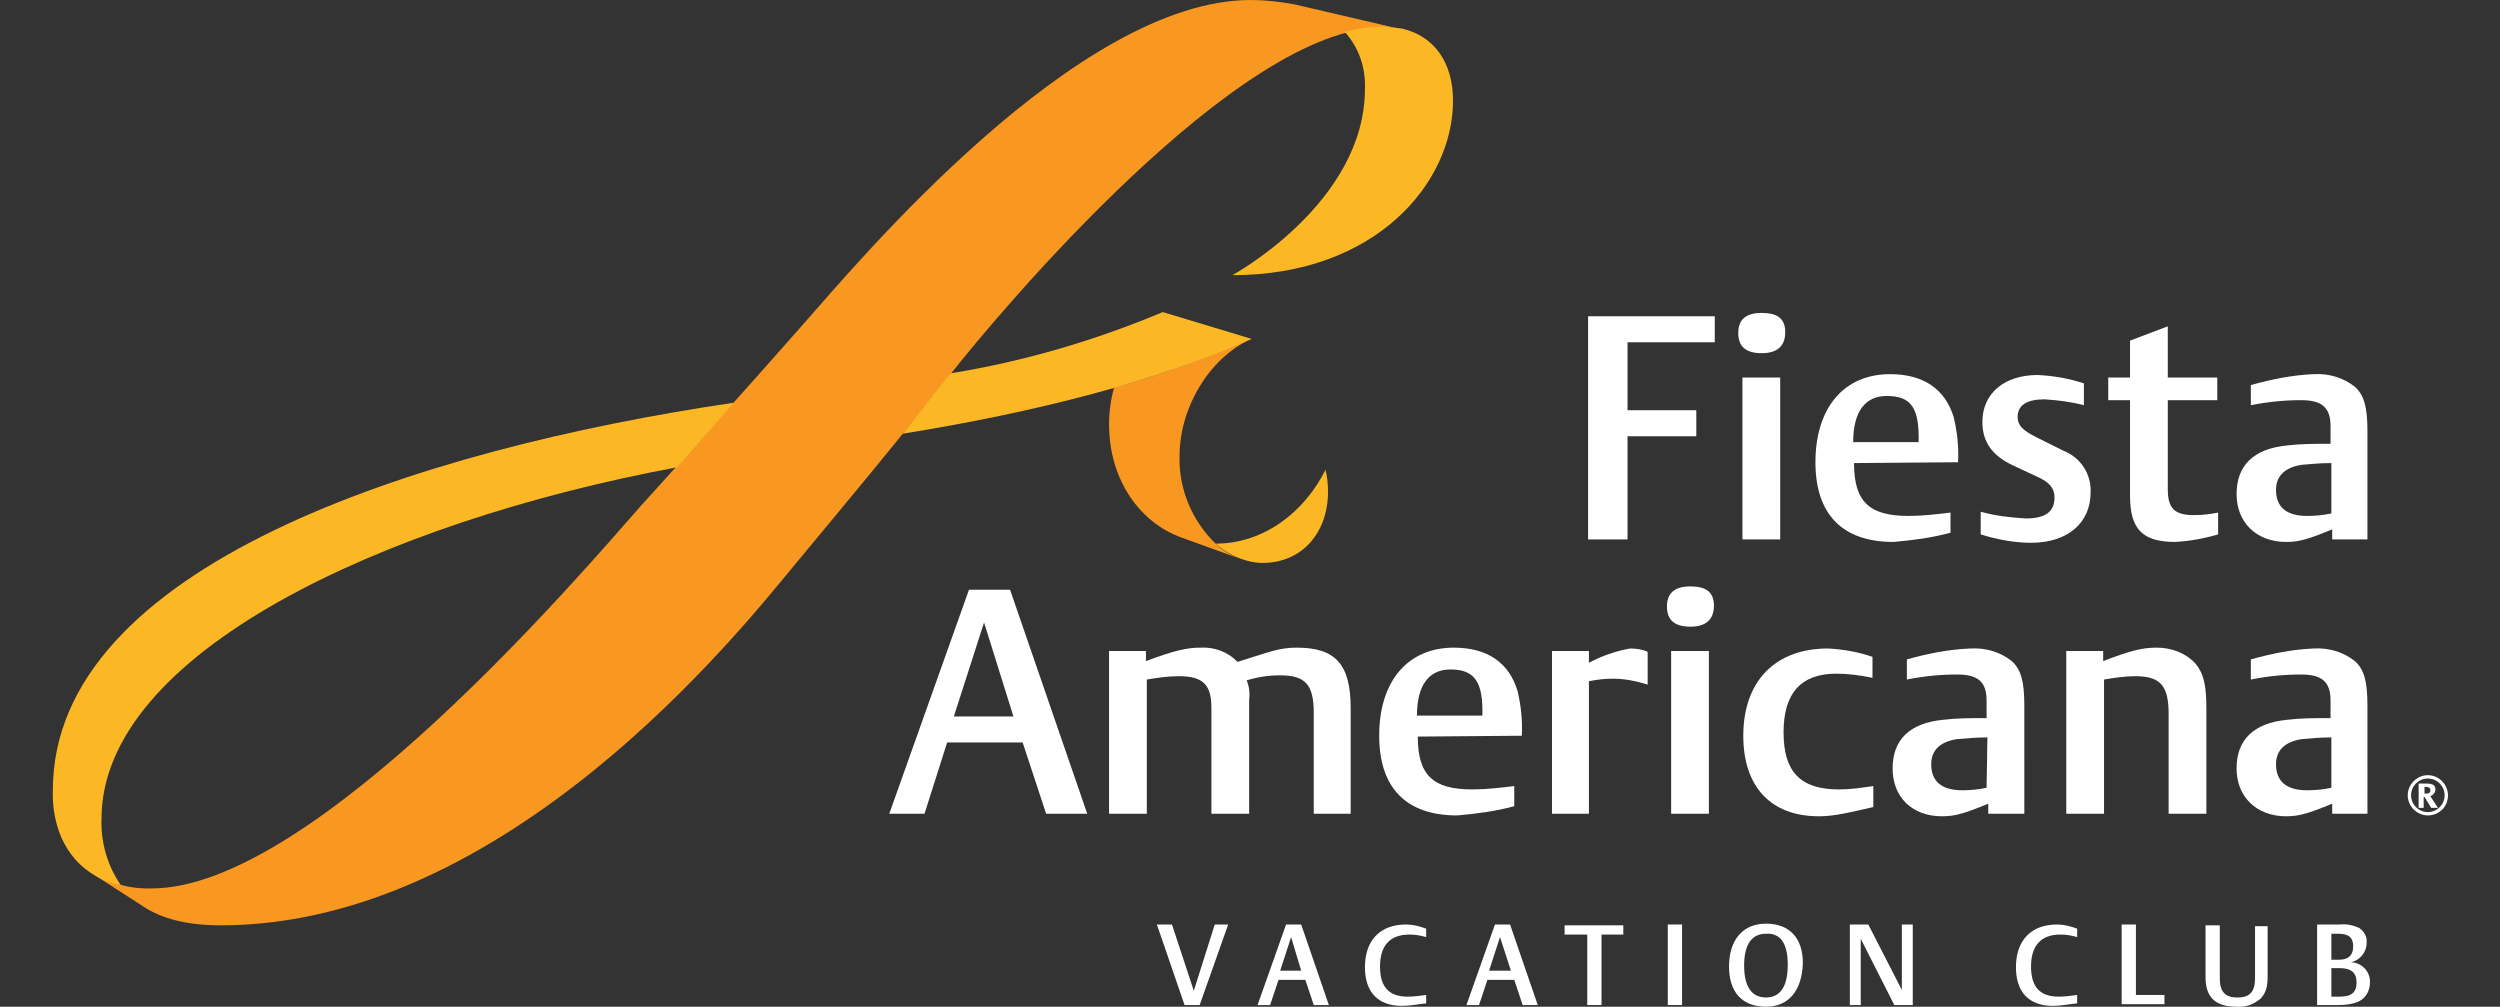
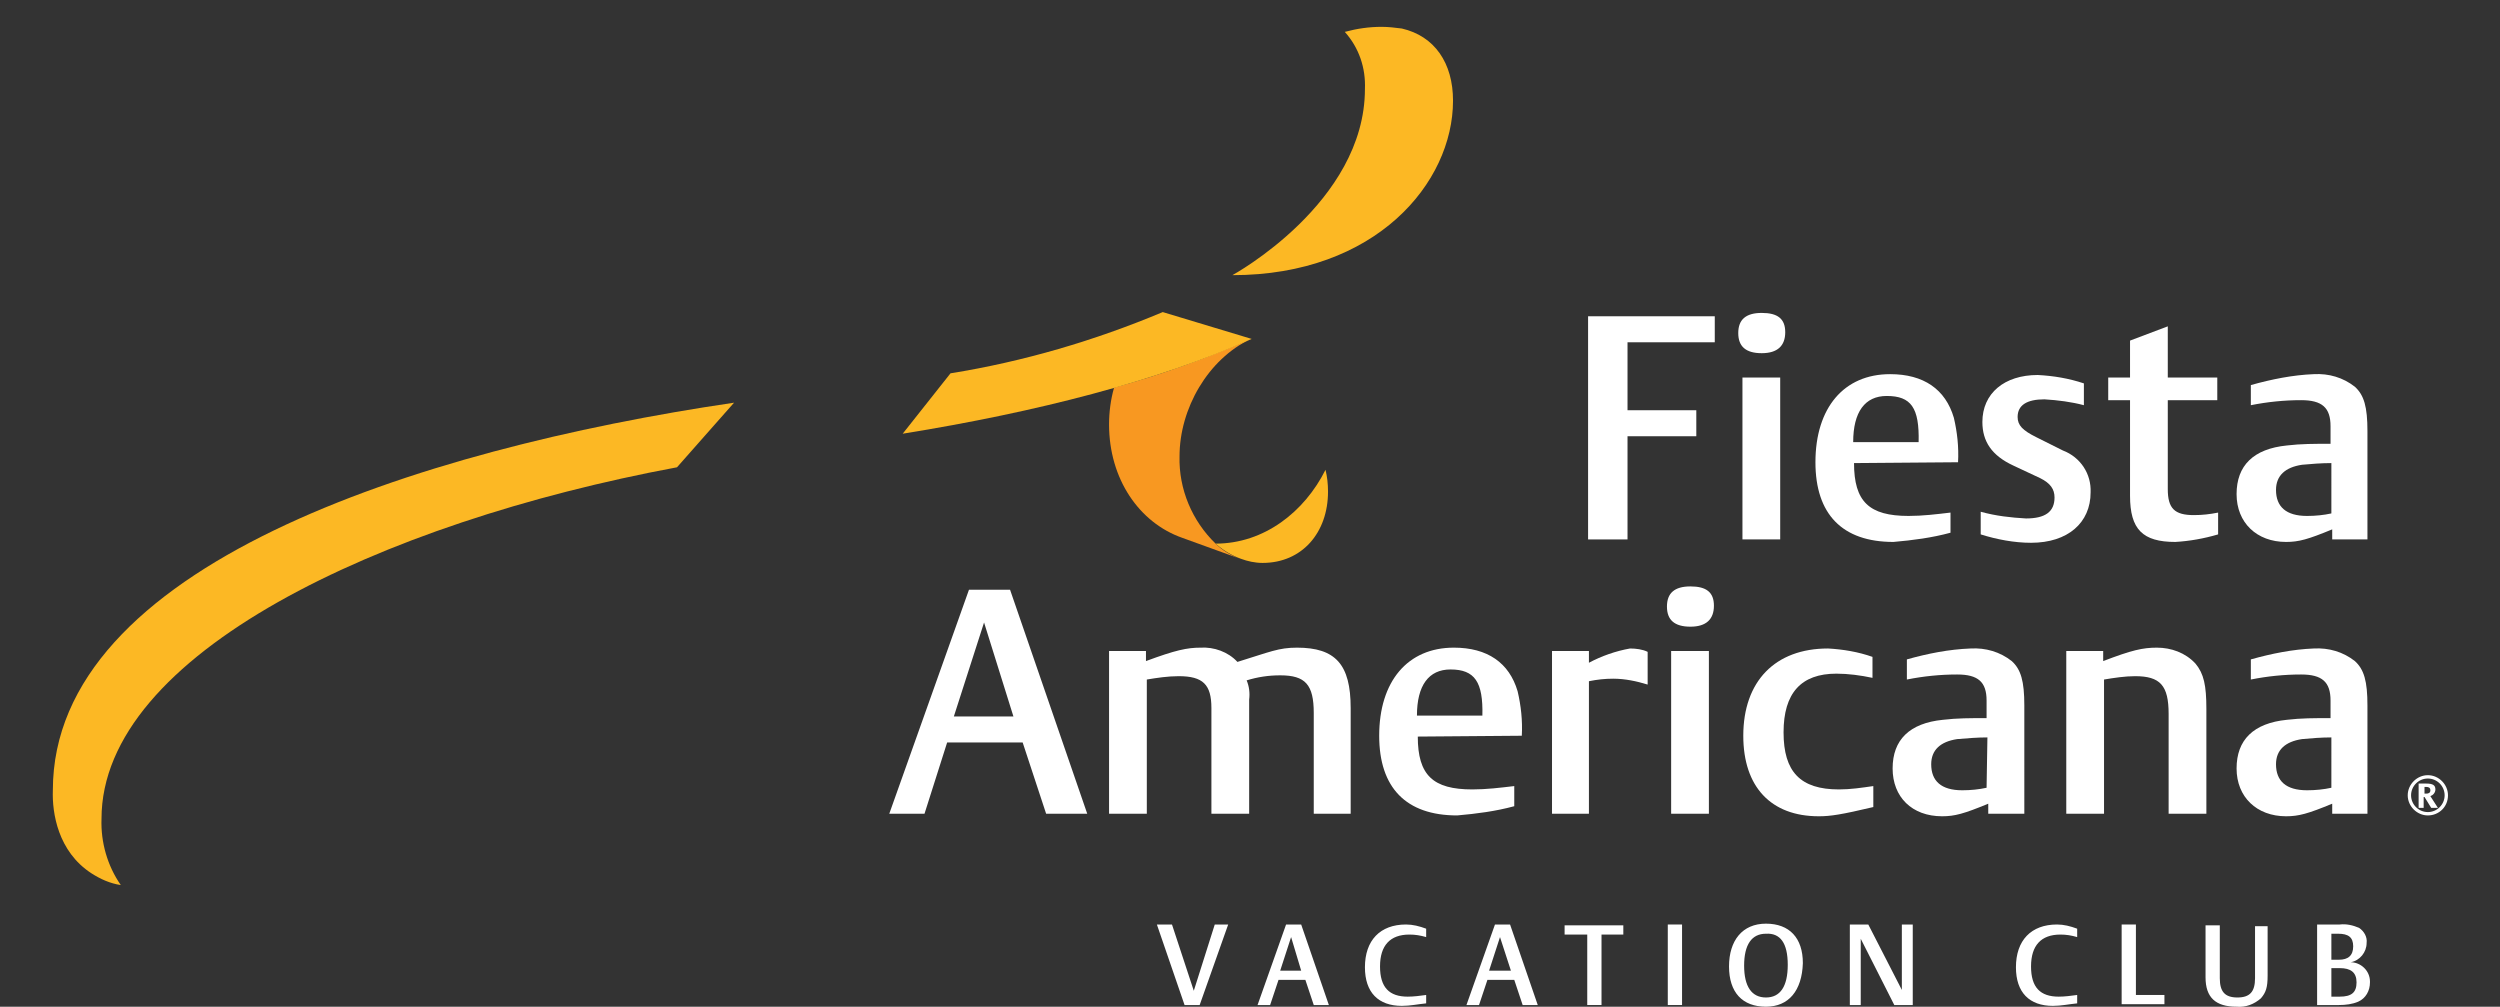
<svg xmlns="http://www.w3.org/2000/svg" version="1.1" id="Layer_1" x="0px" y="0px" viewBox="0 0 298 120" style="enable-background:new 0 0 298 120;" xml:space="preserve">
  <rect x="0" y="0" width="298" height="120" fill="#333333" stroke="none" />
  <style type="text/css">
	.st0{fill:#FFFFFF;}
	.st1{fill:#F89821;}
	.st2{fill:#FCB824;}
</style>
  <g>
    <polygon class="st0" points="194,40.8 194,48.9 202.2,48.9 202.2,52 194,52 194,64.3 189.3,64.3 189.3,37.7 204.4,37.7 204.4,40.8     " />
    <path class="st0" d="M207.7,45h4.5v19.3h-4.5L207.7,45z M210,42.1c-1.9,0-2.8-0.8-2.8-2.4s0.9-2.4,2.8-2.4s2.8,0.7,2.8,2.3   S211.9,42.1,210,42.1" />
    <path class="st0" d="M224.9,47.2c-2.6,0-4,1.9-4,5.5h7.8C228.8,48.6,227.8,47.2,224.9,47.2 M221,55.2c0,4.6,1.8,6.3,6.5,6.3   c1.7,0,3.3-0.2,5-0.4v2.4c-2.2,0.6-4.5,0.9-6.8,1.1c-6.1,0-9.3-3.3-9.3-9.5c0-6.5,3.4-10.5,8.9-10.5c4,0,6.6,1.8,7.6,5.2   c0.4,1.7,0.6,3.5,0.5,5.3L221,55.2z" />
    <path class="st0" d="M242.1,64.7c-2,0-4.1-0.4-6-1V61c1.8,0.5,3.6,0.7,5.4,0.8c2.3,0,3.4-0.8,3.4-2.5c0-1-0.5-1.7-1.7-2.3l-3.2-1.5   c-2.6-1.2-3.7-2.9-3.7-5.2c0-3.4,2.6-5.6,6.6-5.6c1.9,0.1,3.7,0.4,5.5,1v2.6c-1.5-0.4-3.1-0.6-4.7-0.7c-2.1,0-3.2,0.7-3.2,2.1   c0,1,0.6,1.6,2.2,2.4l3.2,1.6c2.1,0.8,3.4,2.8,3.3,5C249.2,62.3,246.5,64.7,242.1,64.7" />
    <path class="st0" d="M259.3,64.6c-3.9,0-5.4-1.5-5.4-5.5V47.7h-2.6V45h2.6v-4.4l4.5-1.7V45h5.9v2.7h-5.9v10.6   c0,2.3,0.8,3.1,3.1,3.1c1,0,1.9-0.1,2.9-0.3v2.6C262.7,64.2,261,64.5,259.3,64.6" />
    <path class="st0" d="M277.9,55.2c-1.2,0-2.4,0.1-3.5,0.2c-2,0.3-3.1,1.3-3.1,3c0,2,1.2,3.1,3.7,3.1c1,0,2-0.1,2.9-0.3L277.9,55.2z    M278,64.3v-1.2c-2.9,1.2-4,1.5-5.5,1.5c-3.5,0-5.9-2.3-5.9-5.7s2-5.4,6-5.8c1.7-0.2,3.2-0.2,5.2-0.2v-2.1c0-2.2-1-3.1-3.5-3.1   c-2,0-4,0.2-6,0.6v-2.4c2.5-0.7,5-1.2,7.5-1.3c1.8-0.1,3.5,0.4,4.9,1.5c1.1,1,1.5,2.4,1.5,5.3v12.9H278z" />
    <path class="st0" d="M117.3,74.2l-3.6,11.2h7.1L117.3,74.2z M124.7,97l-2.8-8.5h-9l-2.7,8.5h-4.2l9.5-26.7h4.9l9.2,26.7H124.7z" />
    <path class="st0" d="M172.9,79.8c-2.6,0-4,1.9-4,5.5h7.8C176.8,81.3,175.8,79.8,172.9,79.8 M169,87.8c0,4.6,1.8,6.3,6.5,6.3   c1.7,0,3.3-0.2,5-0.4v2.4c-2.2,0.6-4.5,0.9-6.8,1.1c-6.1,0-9.3-3.3-9.3-9.5c0-6.5,3.4-10.5,8.9-10.5c4,0,6.6,1.8,7.6,5.2   c0.4,1.7,0.6,3.5,0.5,5.3L169,87.8z" />
    <path class="st0" d="M192.3,80.9c-1,0-1.9,0.1-2.9,0.3V97H185V77.6h4.4v1.4c1.5-0.8,3.2-1.4,4.9-1.7c0.7,0,1.5,0.1,2.1,0.4v3.9   C195.1,81.2,193.7,80.9,192.3,80.9" />
    <path class="st0" d="M199.2,77.6h4.5V97h-4.5V77.6z M201.5,74.7c-1.9,0-2.8-0.8-2.8-2.4s0.9-2.4,2.8-2.4s2.8,0.7,2.8,2.3   S203.4,74.7,201.5,74.7" />
    <path class="st0" d="M216.8,97.3c-5.7,0-9-3.5-9-9.6c0-6.5,3.8-10.4,10.1-10.4c1.8,0.1,3.6,0.4,5.3,1v2.5c-1.4-0.3-2.9-0.5-4.3-0.5   c-4.2,0-6.3,2.3-6.3,7s2,6.8,6.6,6.8c1.4,0,2.7-0.2,4.1-0.4v2.5C219.5,97.1,218.2,97.3,216.8,97.3" />
    <path class="st0" d="M236.9,87.9c-1.2,0-2.4,0.1-3.6,0.2c-2,0.3-3.1,1.3-3.1,3c0,2,1.2,3.1,3.7,3.1c1,0,2-0.1,2.9-0.3L236.9,87.9z    M237,97v-1.2c-2.9,1.2-4,1.5-5.5,1.5c-3.6,0-5.9-2.3-5.9-5.7s2-5.4,6-5.8c1.7-0.2,3.2-0.2,5.2-0.2v-2.1c0-2.2-1-3.1-3.5-3.1   c-2,0-4,0.2-6,0.6v-2.4c2.5-0.7,5-1.2,7.6-1.3c1.8-0.1,3.5,0.4,4.9,1.5c1.1,1,1.5,2.4,1.5,5.3V97L237,97z" />
    <path class="st0" d="M258.5,97V85.1c0-3.4-1-4.5-4-4.5c-1.2,0-2.5,0.2-3.7,0.4v16h-4.5V77.6h4.4v1.2c3.4-1.3,4.7-1.6,6.4-1.6   c1.7,0,3.4,0.6,4.6,1.9c1,1.2,1.3,2.6,1.3,5.4V97H258.5z" />
    <path class="st0" d="M277.9,87.9c-1.2,0-2.4,0.1-3.5,0.2c-2,0.3-3.1,1.3-3.1,3c0,2,1.2,3.1,3.7,3.1c1,0,2-0.1,2.9-0.3L277.9,87.9z    M278,97v-1.2c-2.9,1.2-4,1.5-5.5,1.5c-3.5,0-5.9-2.3-5.9-5.7s2-5.4,6-5.8c1.7-0.2,3.2-0.2,5.2-0.2v-2.1c0-2.2-1-3.1-3.5-3.1   c-2,0-4,0.2-6,0.6v-2.4c2.5-0.7,5-1.2,7.5-1.3c1.8-0.1,3.5,0.4,4.9,1.5c1.1,1,1.5,2.4,1.5,5.3V97L278,97z" />
    <path class="st0" d="M289.2,93.8H289v0.8h0.2c0.3,0,0.5-0.1,0.5-0.4S289.5,93.8,289.2,93.8 M289.8,96.3L289,95h-0.1v1.3h-0.6v-2.9   h0.9c0.8,0,1.1,0.2,1.1,0.7c0,0.4-0.3,0.7-0.6,0.8l0.9,1.4L289.8,96.3z M289.4,92.8c-1.1,0-2,0.9-2,2s0.9,2,2,2s2-0.9,2-2   S290.5,92.8,289.4,92.8 M289.4,97.2c-1.3,0-2.4-1.1-2.4-2.4c0-1.3,1.1-2.4,2.4-2.4c1.3,0,2.4,1.1,2.4,2.4   C291.8,96.2,290.7,97.2,289.4,97.2C289.4,97.2,289.4,97.2,289.4,97.2" />
    <path class="st0" d="M156.6,97V85c0-3.4-1-4.5-4-4.5c-1.4,0-2.7,0.2-4,0.6c0.3,0.7,0.4,1.5,0.3,2.3V97h-4.5V84.4   c0-2.8-1-3.8-3.9-3.8c-1.3,0-2.6,0.2-3.8,0.4v16h-4.5V77.6h4.4v1.2c3.5-1.3,4.9-1.6,6.5-1.6c1.6-0.1,3.3,0.5,4.4,1.7   c3.9-1.2,4.9-1.7,7.1-1.7c4.6,0,6.4,2,6.4,7.2V97H156.6z" />
    <path class="st1" d="M147.8,66.6c-1.1-0.4-2.1-1-2.9-1.8c-2.8-2.7-4.4-6.5-4.3-10.4c0-5.7,3.4-11.6,8.5-14   c-5.3,2.3-10.7,4.3-16.3,5.8c-0.4,1.4-0.6,2.9-0.6,4.4c0,6.5,3.6,11.7,8.7,13.5L147.8,66.6z" />
-     <path class="st1" d="M17,108l-6.2-4c2.2,1.3,4.8,2,7.3,1.9c19.3,0,51.5-37.9,58.2-45.5C81.2,55,89,46.3,95.7,38.7S128.4,0,149.1,0   c1.7,0,3.4,0.2,5.1,0.5l12.9,3c-0.8-0.2-1.6-0.3-2.4-0.2c-17.1,0-45.4,33.7-51.4,41.3c-6.3,8-12.5,15.4-18.8,23   s-34.1,42.7-68.2,42.7C22.3,110.3,19.2,109.5,17,108" />
    <path class="st2" d="M113.3,44.5c-1.9,2.4-3.8,4.8-5.7,7.2c16.1-2.6,30.4-6.3,41.6-11.3l-10.6-3.2C130.5,40.6,122,43.1,113.3,44.5" />
    <path class="st2" d="M144.9,64.8c5.8,0,10.6-3.8,13.1-8.8c0.2,0.8,0.3,1.7,0.3,2.6c0,4.9-3.1,8.5-7.8,8.5c-0.9,0-1.8-0.2-2.6-0.5   C146.8,66.2,145.8,65.6,144.9,64.8" />
    <path class="st2" d="M164.7,3.2c0.8,0,1.6,0.1,2.4,0.2c3.9,0.9,6.1,4.1,6.1,8.6c0,9.8-9.2,20.8-26.3,20.8c0,0,15.8-8.6,15.8-22.2   c0.1-2.5-0.7-4.9-2.4-6.8C161.8,3.4,163.2,3.2,164.7,3.2" />
    <path class="st2" d="M10.9,104.1c1.1,0.7,2.2,1.2,3.5,1.4c-1.6-2.3-2.4-5.1-2.3-7.9c0-19.6,33.2-35.3,68.6-41.9l6.8-7.7   c-38,5.6-81.2,19.6-81.2,46.2C6.2,96.9,6.9,101.5,10.9,104.1" />
    <path class="st0" d="M143,119.8h-1.8l-3.3-9.6h1.8l2.6,7.9l2.5-7.9h1.6L143,119.8z" />
    <path class="st0" d="M156.6,119.8l-1-3h-3.2l-1,3h-1.5l3.4-9.6h1.8l3.3,9.6H156.6z M153.9,111.7l-1.3,4h2.5L153.9,111.7z" />
    <path class="st0" d="M167.1,119.9c-2.8,0-4.4-1.6-4.4-4.6c0-3.2,1.8-5.1,4.9-5.1c0.8,0,1.6,0.2,2.4,0.5v1c-0.7-0.2-1.3-0.3-2-0.3   c-2.3,0-3.5,1.3-3.5,3.8s1.1,3.6,3.3,3.6c0.7,0,1.5-0.1,2.2-0.2v1C169,119.7,168.1,119.9,167.1,119.9z" />
    <path class="st0" d="M181.5,119.8l-1-3h-3.2l-1,3h-1.5l3.4-9.6h1.8l3.3,9.6H181.5z M178.8,111.7l-1.3,4h2.6L178.8,111.7z" />
    <path class="st0" d="M190.9,111.4v8.4h-1.7v-8.4h-2.7v-1.1h7v1.1H190.9z" />
    <path class="st0" d="M198.8,119.8v-9.6h1.7v9.6H198.8z" />
    <path class="st0" d="M210.5,120c-2.8,0-4.4-1.7-4.4-4.8s1.6-5.1,4.4-5.1s4.4,1.7,4.4,4.7C214.8,118.1,213.2,120,210.5,120z    M210.5,111.3c-1.7,0-2.6,1.3-2.6,3.8s0.9,3.8,2.6,3.8s2.6-1.3,2.6-3.9S212.2,111.2,210.5,111.3L210.5,111.3z" />
    <path class="st0" d="M225.8,119.8l-4-7.9v7.9h-1.3v-9.6h2.2l4,7.8v-7.8h1.3v9.6H225.8z" />
    <path class="st0" d="M244.7,119.9c-2.8,0-4.4-1.6-4.4-4.6c0-3.2,1.8-5.1,4.9-5.1c0.8,0,1.6,0.2,2.4,0.5v1c-0.7-0.2-1.3-0.3-2-0.3   c-2.3,0-3.5,1.3-3.5,3.8s1.1,3.6,3.3,3.6c0.7,0,1.5-0.1,2.2-0.2v1C246.6,119.7,245.7,119.9,244.7,119.9z" />
    <path class="st0" d="M252.9,119.8v-9.6h1.7v8.4h3.4v1.1H252.9z" />
    <path class="st0" d="M269.5,119c-0.8,0.7-1.8,1.1-2.9,1c-2.5,0-3.7-1.1-3.7-3.5v-6.2h1.7v6.3c0,1.6,0.6,2.3,2.1,2.3   s2.1-0.7,2.1-2.3v-6.2h1.5v5.9C270.3,117.7,270.1,118.3,269.5,119z" />
    <path class="st0" d="M281.1,119.4c-0.7,0.3-1.5,0.4-2.3,0.4h-2.6v-9.6h2.7c0.8-0.1,1.6,0.1,2.3,0.4c0.6,0.4,1,1.1,0.9,1.8   c0,1.1-0.8,2.1-1.9,2.3c1.2,0,2.3,1,2.3,2.3c0,0,0,0,0,0.1C282.5,118.1,282,119,281.1,119.4z M278.7,111.3h-0.8v3.1h0.9   c1.1,0,1.7-0.5,1.7-1.6S279.9,111.3,278.7,111.3L278.7,111.3z M278.9,115.4h-1v3.4h1c1.4,0,2-0.5,2-1.7S280.2,115.4,278.9,115.4   L278.9,115.4z" />
  </g>
</svg>